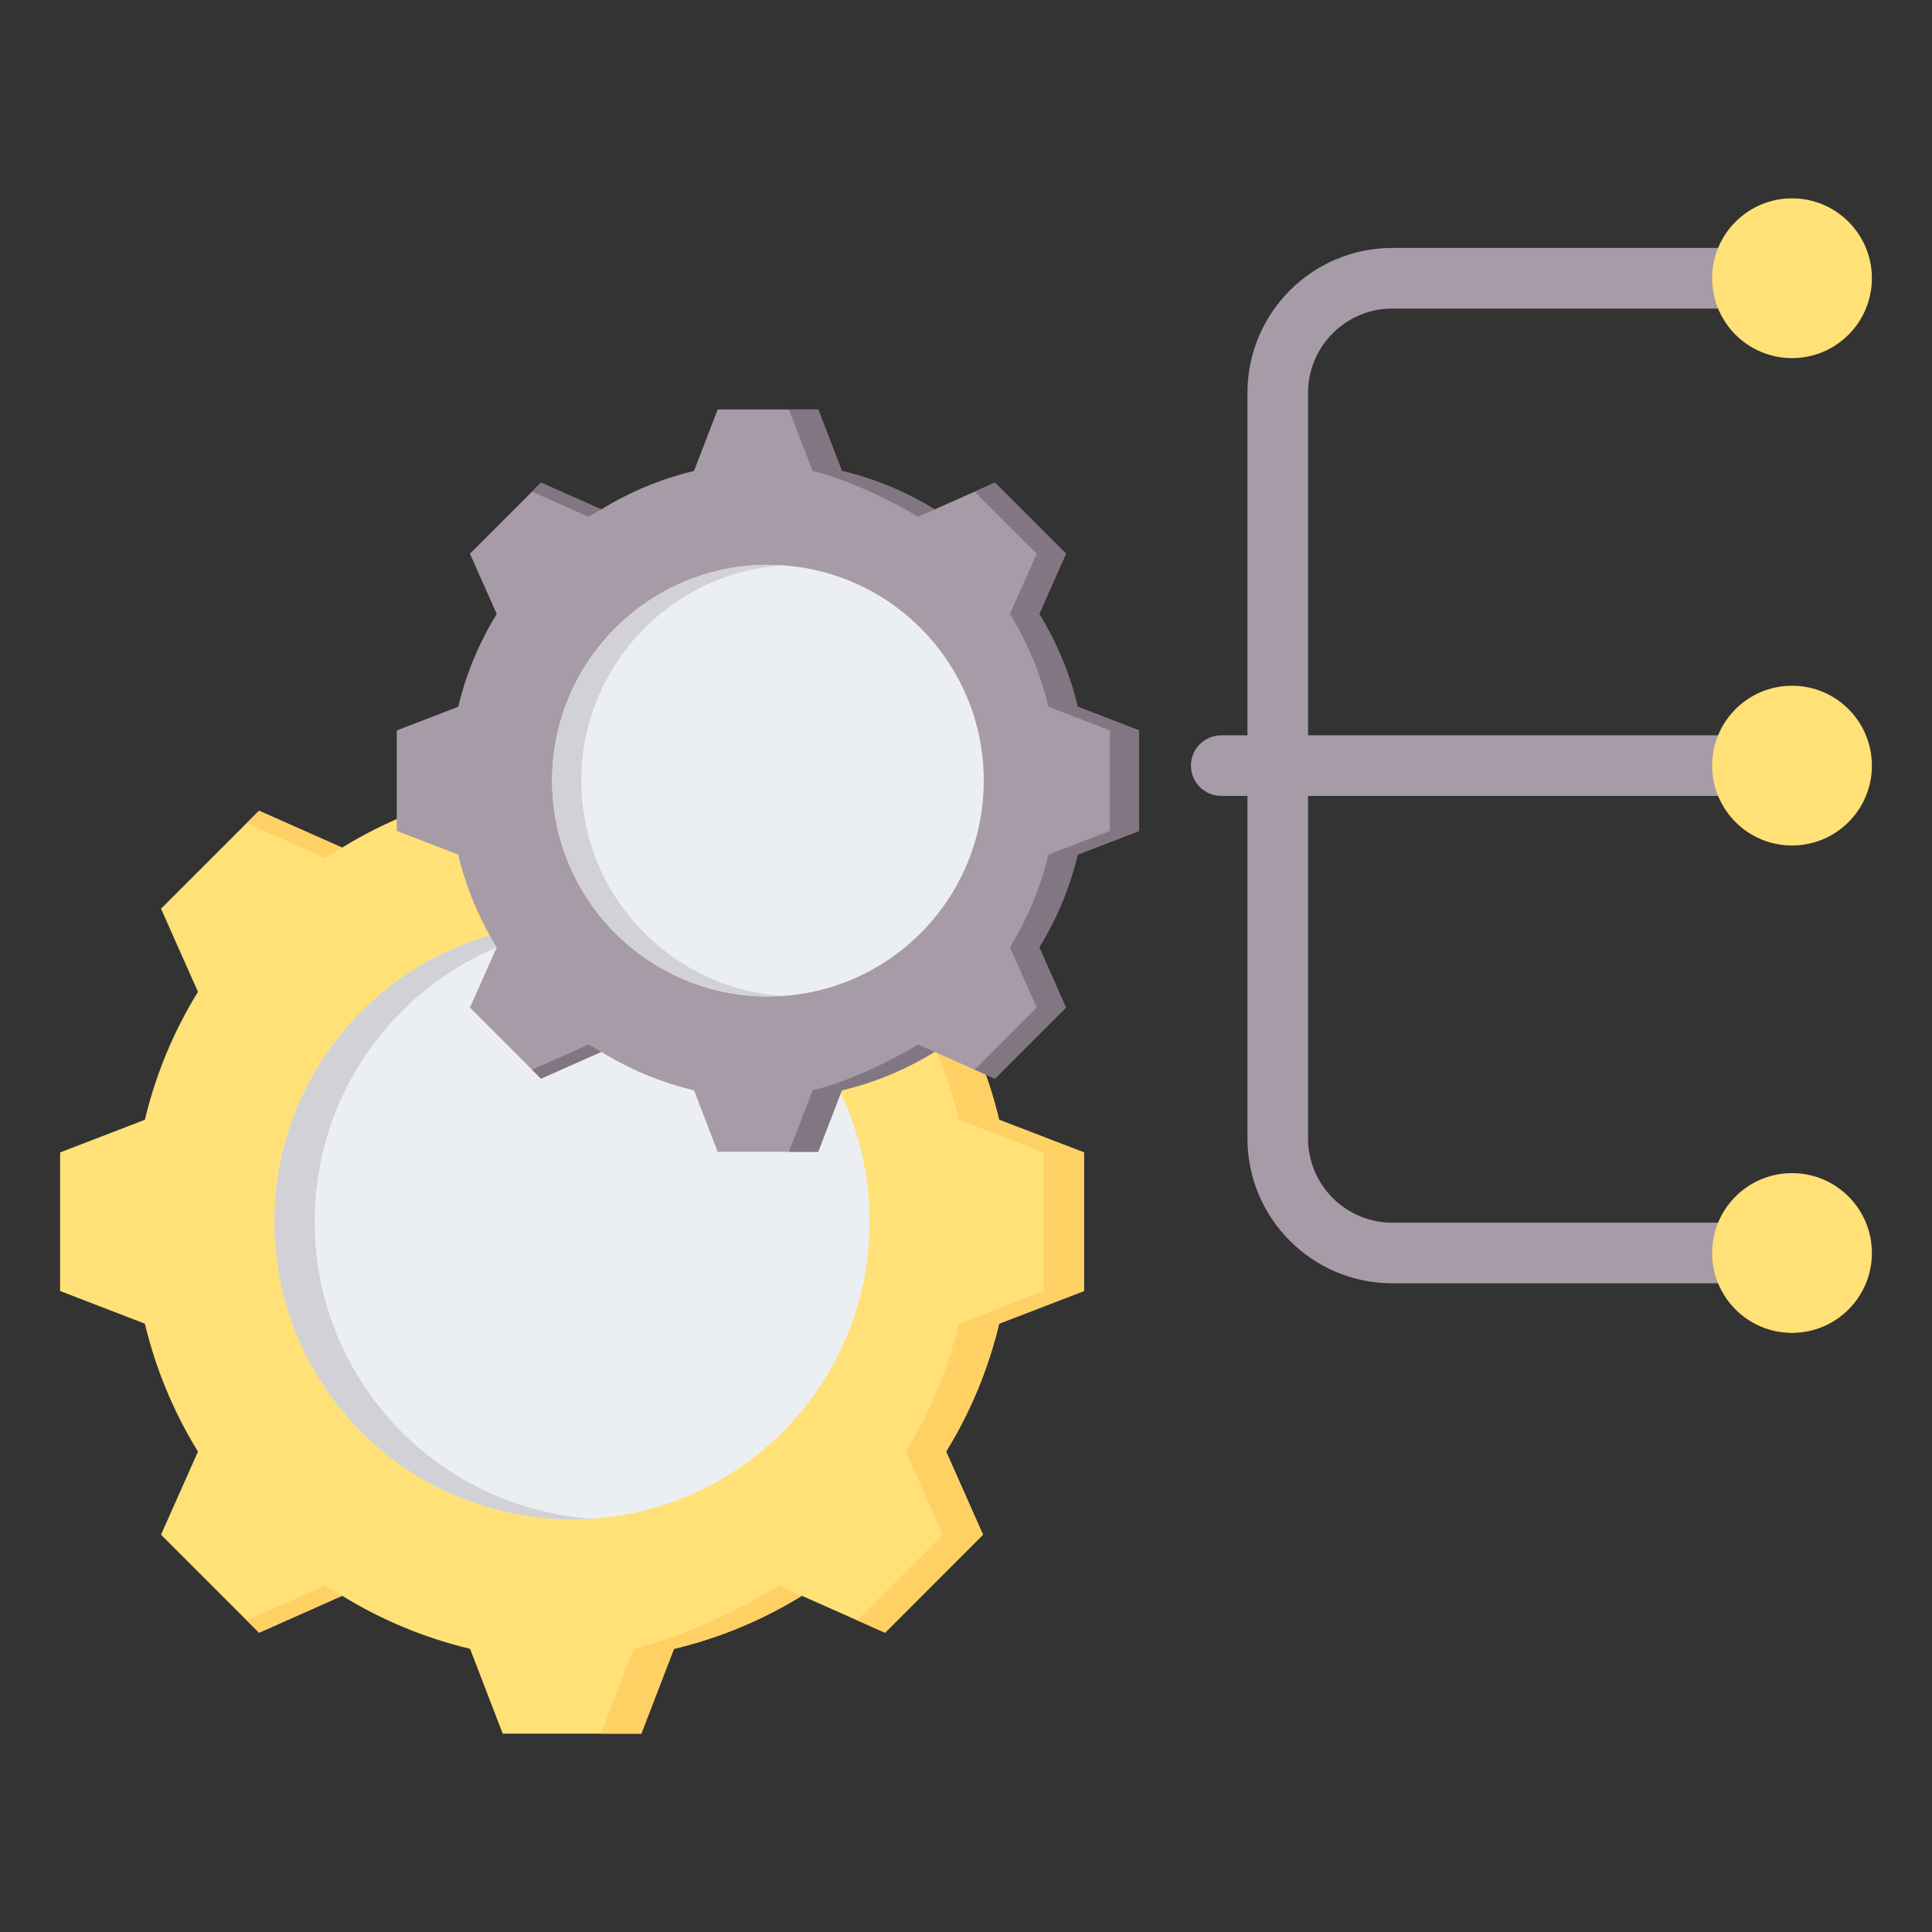
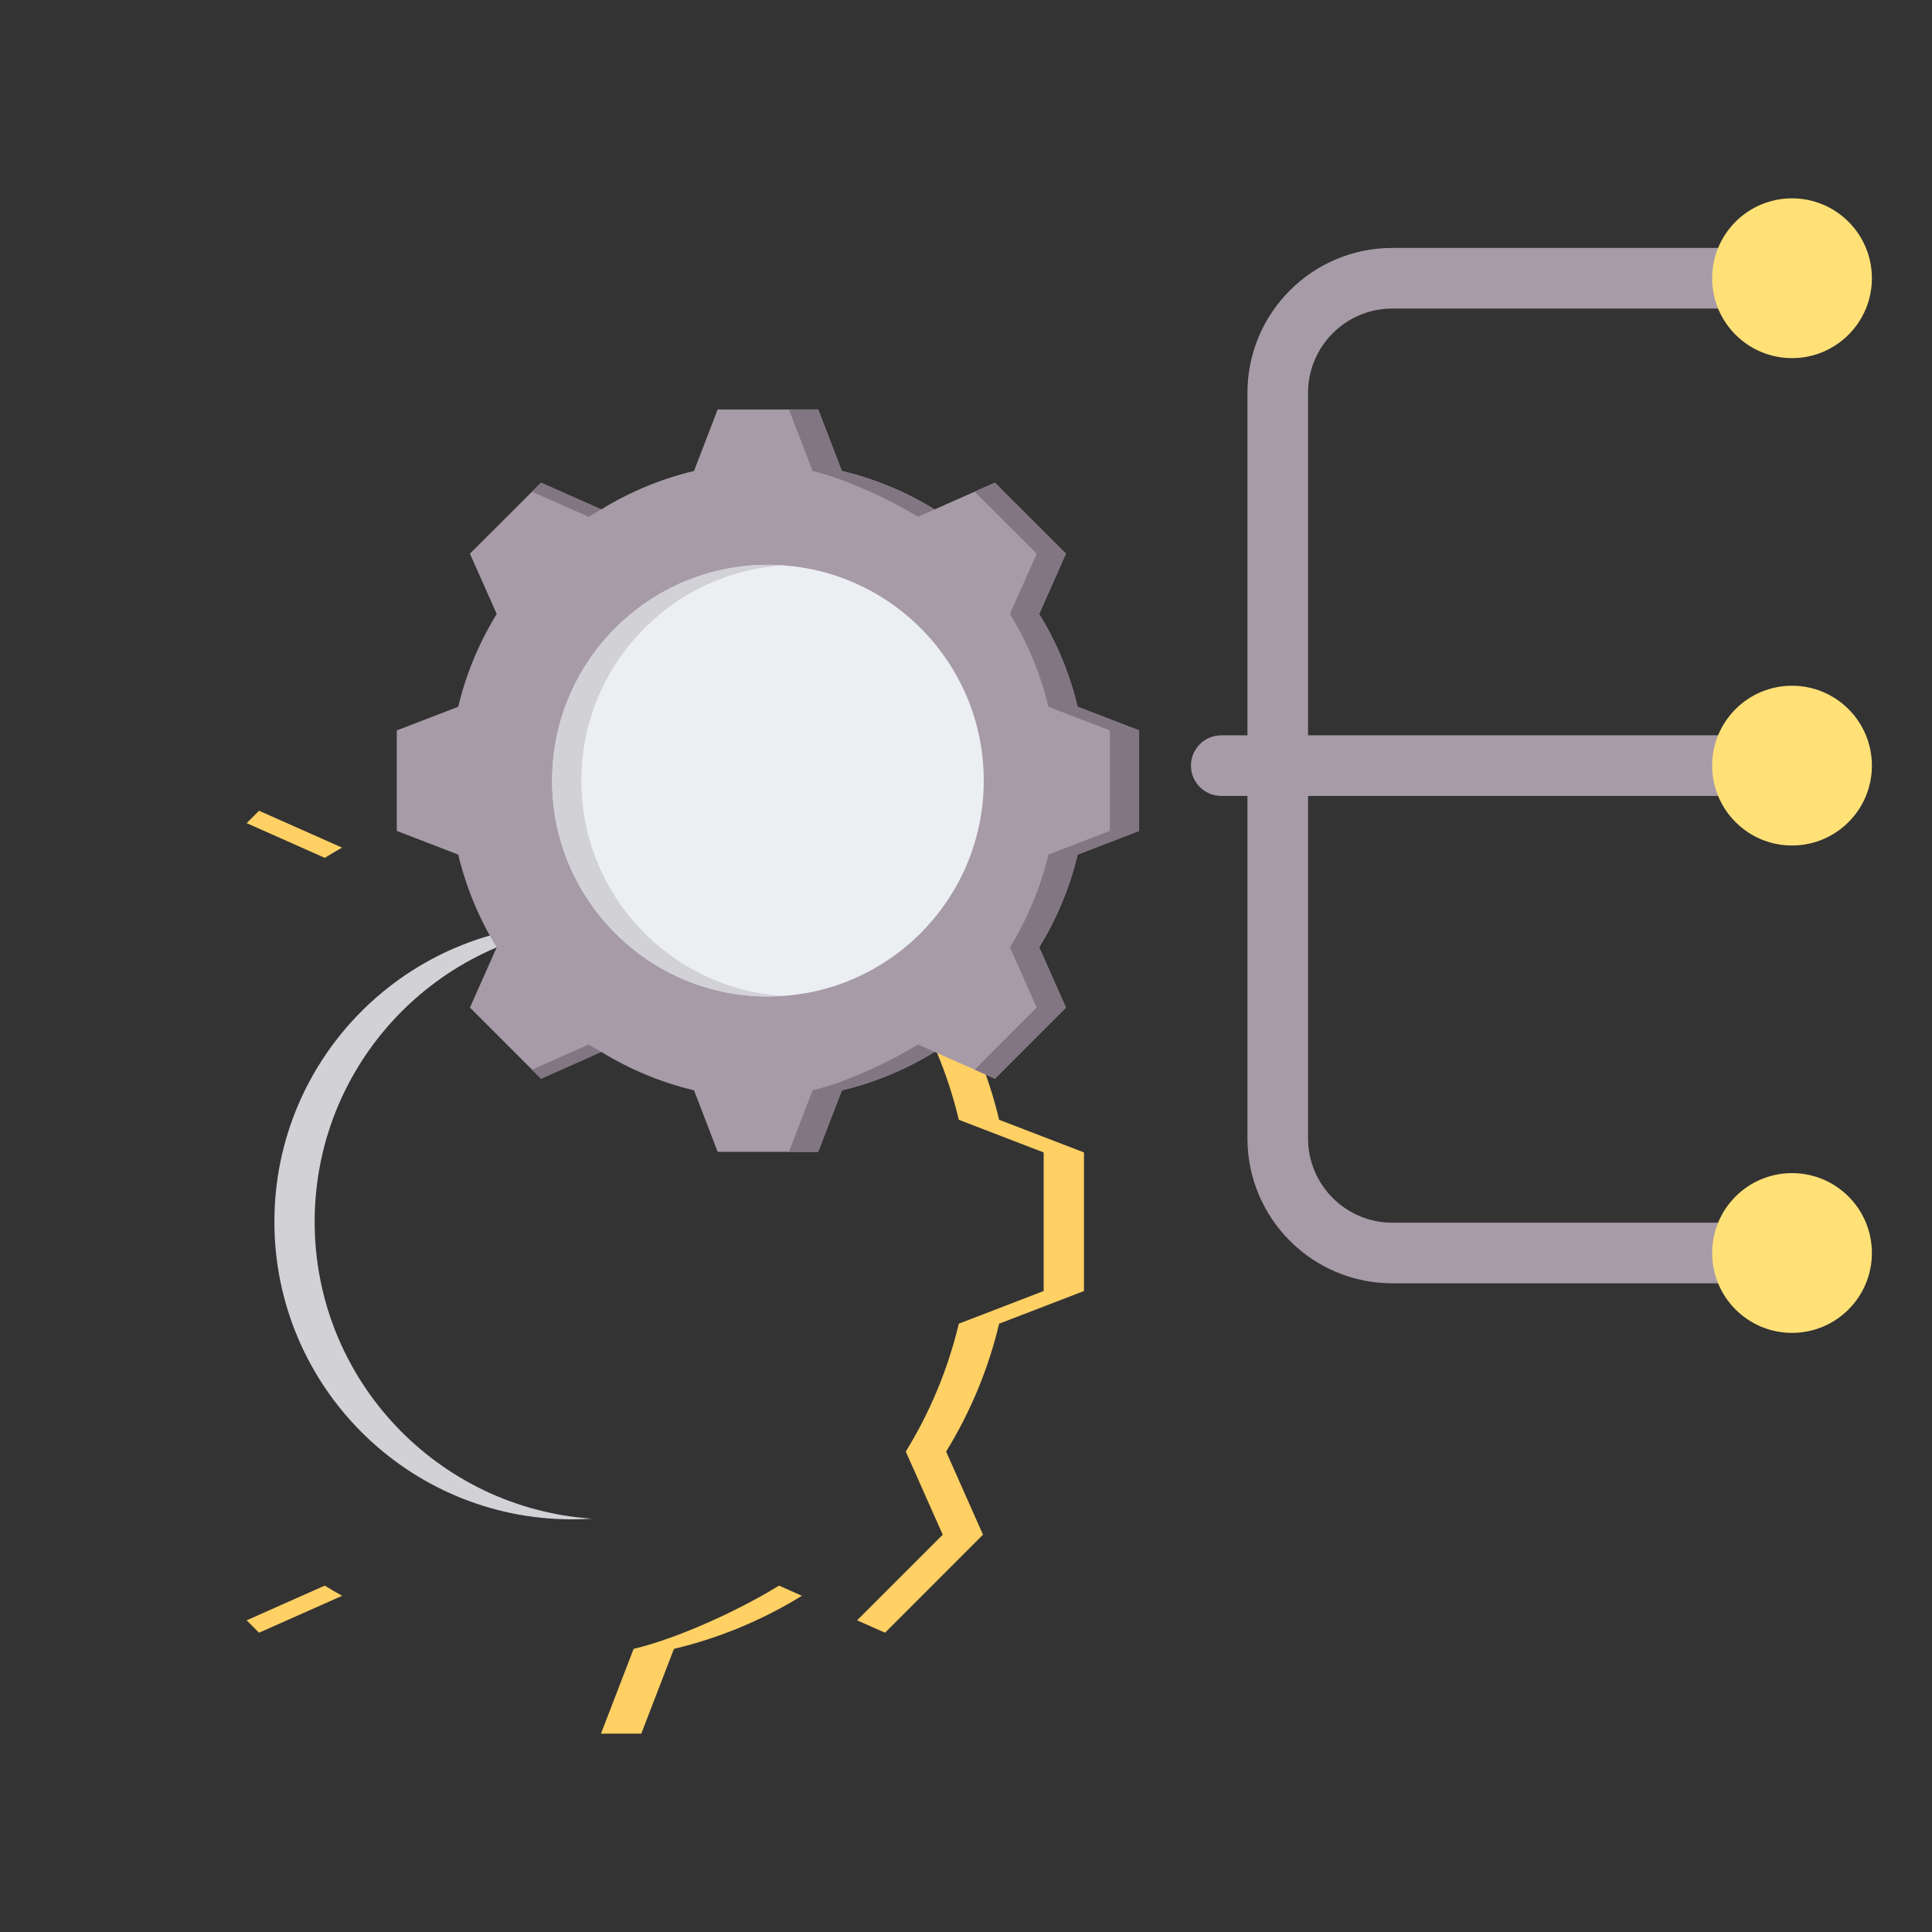
<svg xmlns="http://www.w3.org/2000/svg" clip-rule="evenodd" fill-rule="evenodd" stroke-linejoin="round" stroke-miterlimit="2" viewBox="0 0 510 510">
  <rect x="0" y="0" width="510" height="510" fill="#333333" stroke="none" />
  <g>
    <g>
      <g>
        <path d="m329.294 210.104h-6.913c-4.415 0-8-3.585-8-8s3.585-8 8-8h6.913v-90.406c0-21.111 17.139-38.25 38.25-38.25h105.505c4.416 0 8 3.585 8 8s-3.584 8-8 8h-105.505c-12.28 0-22.25 9.97-22.25 22.25v90.406h127.755c4.416 0 8 3.585 8 8s-3.584 8-8 8h-127.755v90.406c0 12.28 9.97 22.25 22.25 22.25h105.505c4.416 0 8 3.584 8 8 0 4.415-3.584 8-8 8h-105.505c-21.111 0-38.25-17.139-38.25-38.25z" fill="#a79ba7" />
        <g fill="#ffe177">
          <circle cx="473.049" cy="73.448" r="21.086" />
          <circle cx="473.049" cy="202.104" r="21.086" />
          <circle cx="473.049" cy="330.76" r="21.086" />
        </g>
      </g>
    </g>
    <g>
-       <path d="m177.908 209.752c11.939 2.842 23.336 7.566 33.775 13.999l21.947-9.737 25.858 25.858-9.736 21.948c6.432 10.439 11.157 21.835 13.998 33.775l22.395 8.619v36.584l-22.395 8.62c-2.841 11.923-7.566 23.32-13.998 33.759l9.736 21.947-25.858 25.874-21.947-9.752c-10.439 6.432-21.836 11.173-33.775 14.014l-8.619 22.378h-36.585l-8.619-22.394c-11.924-2.841-23.32-7.566-33.759-13.998l-21.948 9.752-25.874-25.874 9.753-21.931c-6.433-10.455-11.173-21.852-14.015-33.775l-22.378-8.62v-36.584l22.378-8.619c2.842-11.94 7.582-23.336 14.015-33.775l-9.753-21.948 25.874-25.858 21.932 9.737c10.455-6.433 21.851-11.157 33.775-13.999l8.619-22.394h36.585z" fill="#ffe177" />
      <path d="m226.256 217.286 7.374-3.272 25.858 25.858-9.736 21.948c6.432 10.439 11.157 21.835 13.998 33.775l22.395 8.619v36.584l-22.395 8.62c-2.841 11.923-7.566 23.32-13.998 33.759l9.736 21.947-25.858 25.874-7.374-3.272 22.602-22.602-9.753-21.947c6.433-10.439 11.158-21.836 13.999-33.759l22.394-8.62v-36.584l-22.394-8.619c-2.841-11.94-7.566-23.336-13.999-33.775l9.753-21.948zm-161.15 0 3.272-3.272 21.932 9.737c-1.549.862-3.081 1.756-4.581 2.697zm112.802-7.534c11.939 2.842 23.336 7.566 33.775 13.999l-6.05 2.697c-10.439-6.432-26.432-13.854-38.372-16.696l-8.619-22.394h10.647zm-87.582 211.494-21.948 9.752-3.272-3.272 20.623-9.162c1.5.926 3.032 1.82 4.597 2.682zm121.357 0c-10.439 6.432-21.836 11.173-33.775 14.014l-8.619 22.378h-10.647l8.619-22.378c11.94-2.841 27.933-10.263 38.388-16.696z" fill="#ffd064" />
-       <path d="m150.996 243.926c43.4 0 78.58 35.18 78.58 78.58 0 43.384-35.18 78.564-78.58 78.564-43.384 0-78.563-35.18-78.563-78.564 0-43.4 35.179-78.58 78.563-78.58z" fill="#eceff1" />
      <path d="m150.996 243.926c1.788 0 3.56.064 5.332.192-40.91 2.729-73.265 36.776-73.265 78.388 0 41.597 32.355 75.643 73.265 78.388-1.772.112-3.544.176-5.332.176-43.384 0-78.563-35.18-78.563-78.564 0-43.4 35.179-78.58 78.563-78.58z" fill="#d1d1d6" />
    </g>
    <g>
      <path d="m222.225 124.325c8.657 2.06 16.92 5.485 24.488 10.149l15.913-7.059 18.749 18.748-7.06 15.913c4.664 7.569 8.09 15.832 10.149 24.488l16.237 6.25v26.525l-16.237 6.25c-2.059 8.645-5.485 16.908-10.149 24.476l7.06 15.913-18.749 18.76-15.913-7.071c-7.568 4.664-15.831 8.101-24.488 10.161l-6.249 16.225h-26.526l-6.249-16.237c-8.645-2.06-16.908-5.485-24.477-10.149l-15.913 7.071-18.76-18.76 7.071-15.901c-4.663-7.58-8.101-15.843-10.161-24.488l-16.225-6.25v-26.525l16.225-6.25c2.06-8.656 5.498-16.919 10.161-24.488l-7.071-15.913 18.76-18.748 15.901 7.059c7.581-4.664 15.844-8.089 24.489-10.149l6.249-16.237h26.526z" fill="#a79ba7" />
      <path d="m257.28 129.787 5.346-2.372 18.749 18.748-7.06 15.913c4.664 7.569 8.09 15.832 10.149 24.488l16.237 6.25v26.525l-16.237 6.25c-2.059 8.645-5.485 16.908-10.149 24.476l7.06 15.913-18.749 18.76-5.346-2.372 16.387-16.388-7.071-15.913c4.664-7.568 8.089-15.831 10.149-24.476l16.237-6.25v-26.525l-16.237-6.25c-2.06-8.656-5.485-16.919-10.149-24.488l7.071-15.913zm-116.841 0 2.372-2.372 15.901 7.059c-1.122.625-2.233 1.273-3.321 1.956zm81.786-5.462c8.657 2.06 16.92 5.485 24.488 10.149l-4.386 1.956c-7.568-4.664-19.165-10.045-27.821-12.105l-6.25-16.237h7.72zm-63.501 153.342-15.913 7.071-2.372-2.372 14.952-6.643c1.088.671 2.199 1.319 3.333 1.944zm87.989 0c-7.568 4.664-15.831 8.101-24.488 10.161l-6.249 16.225h-7.72l6.25-16.225c8.656-2.06 20.253-7.441 27.833-12.105z" fill="#837683" />
-       <path d="m202.713 149.103c31.467 0 56.974 25.507 56.974 56.973 0 31.456-25.507 56.963-56.974 56.963-31.455 0-56.962-25.507-56.962-56.963 0-31.466 25.507-56.973 56.962-56.973z" fill="#eceff1" />
+       <path d="m202.713 149.103c31.467 0 56.974 25.507 56.974 56.973 0 31.456-25.507 56.963-56.974 56.963-31.455 0-56.962-25.507-56.962-56.963 0-31.466 25.507-56.973 56.962-56.973" fill="#eceff1" />
      <path d="m202.713 149.103c1.296 0 2.581.046 3.865.139-29.661 1.979-53.12 26.664-53.12 56.834 0 30.16 23.459 54.845 53.12 56.835-1.284.081-2.569.128-3.865.128-31.455 0-56.962-25.507-56.962-56.963 0-31.466 25.507-56.973 56.962-56.973z" fill="#d1d1d6" />
    </g>
  </g>
</svg>